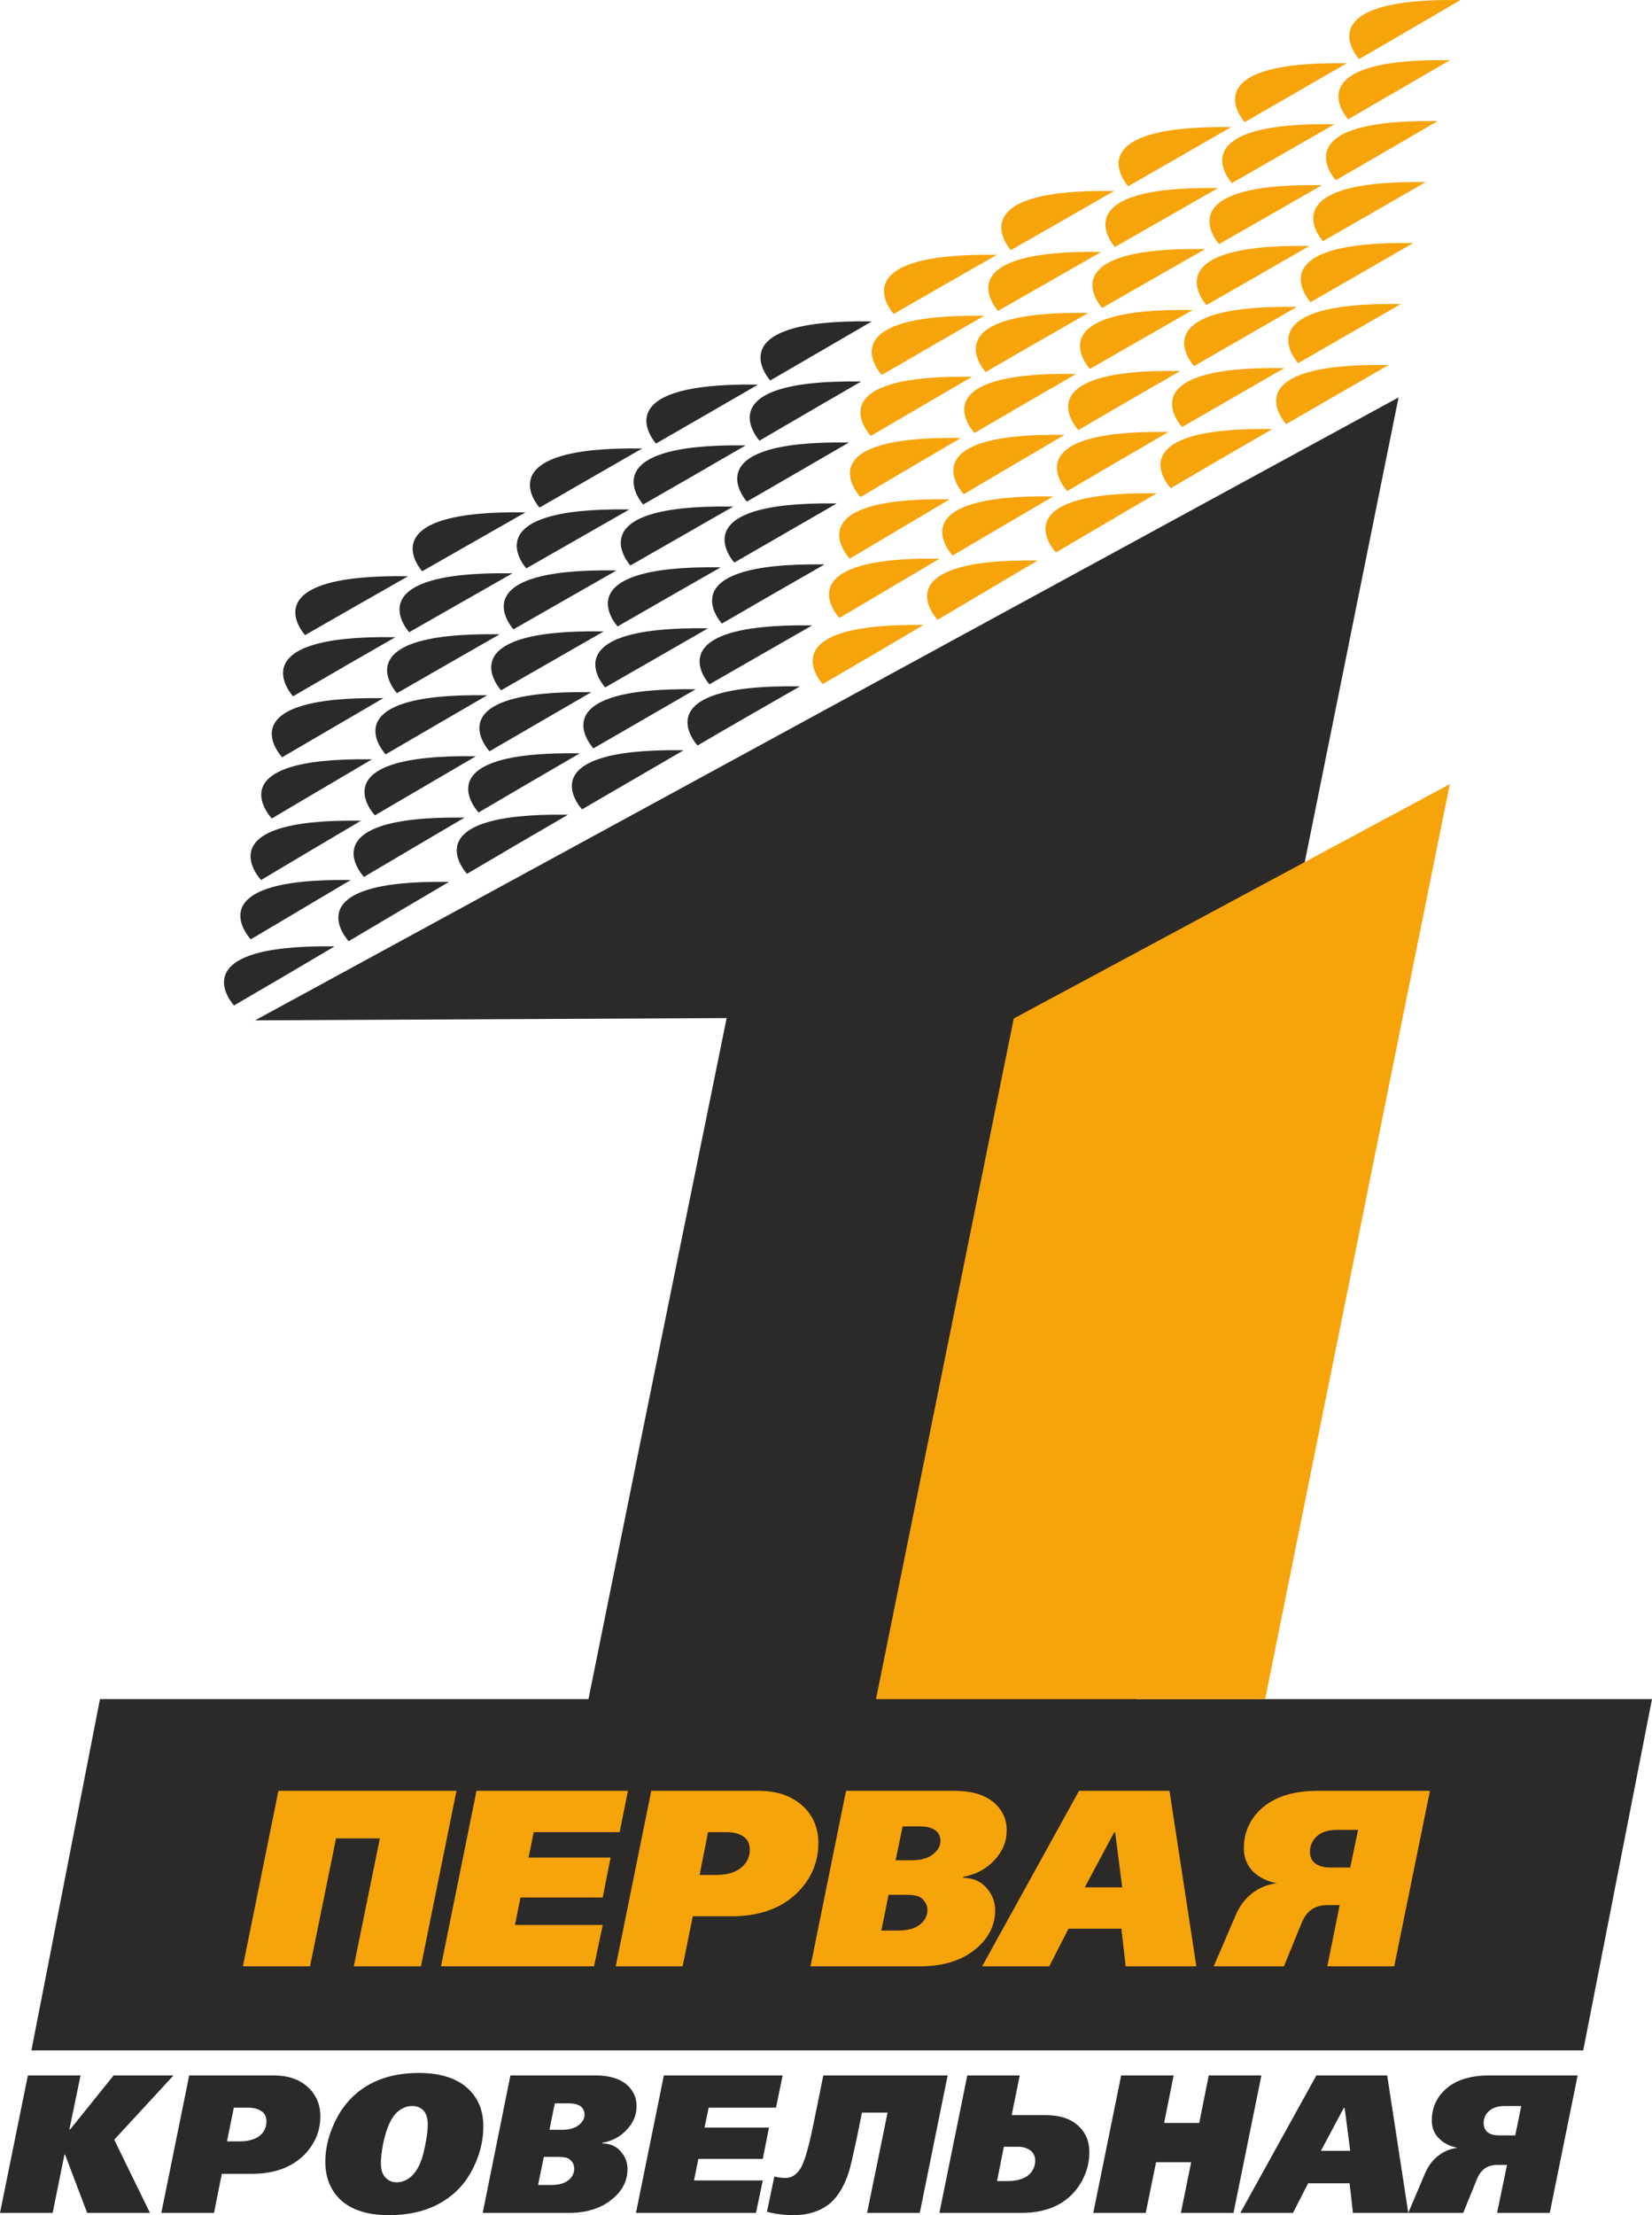
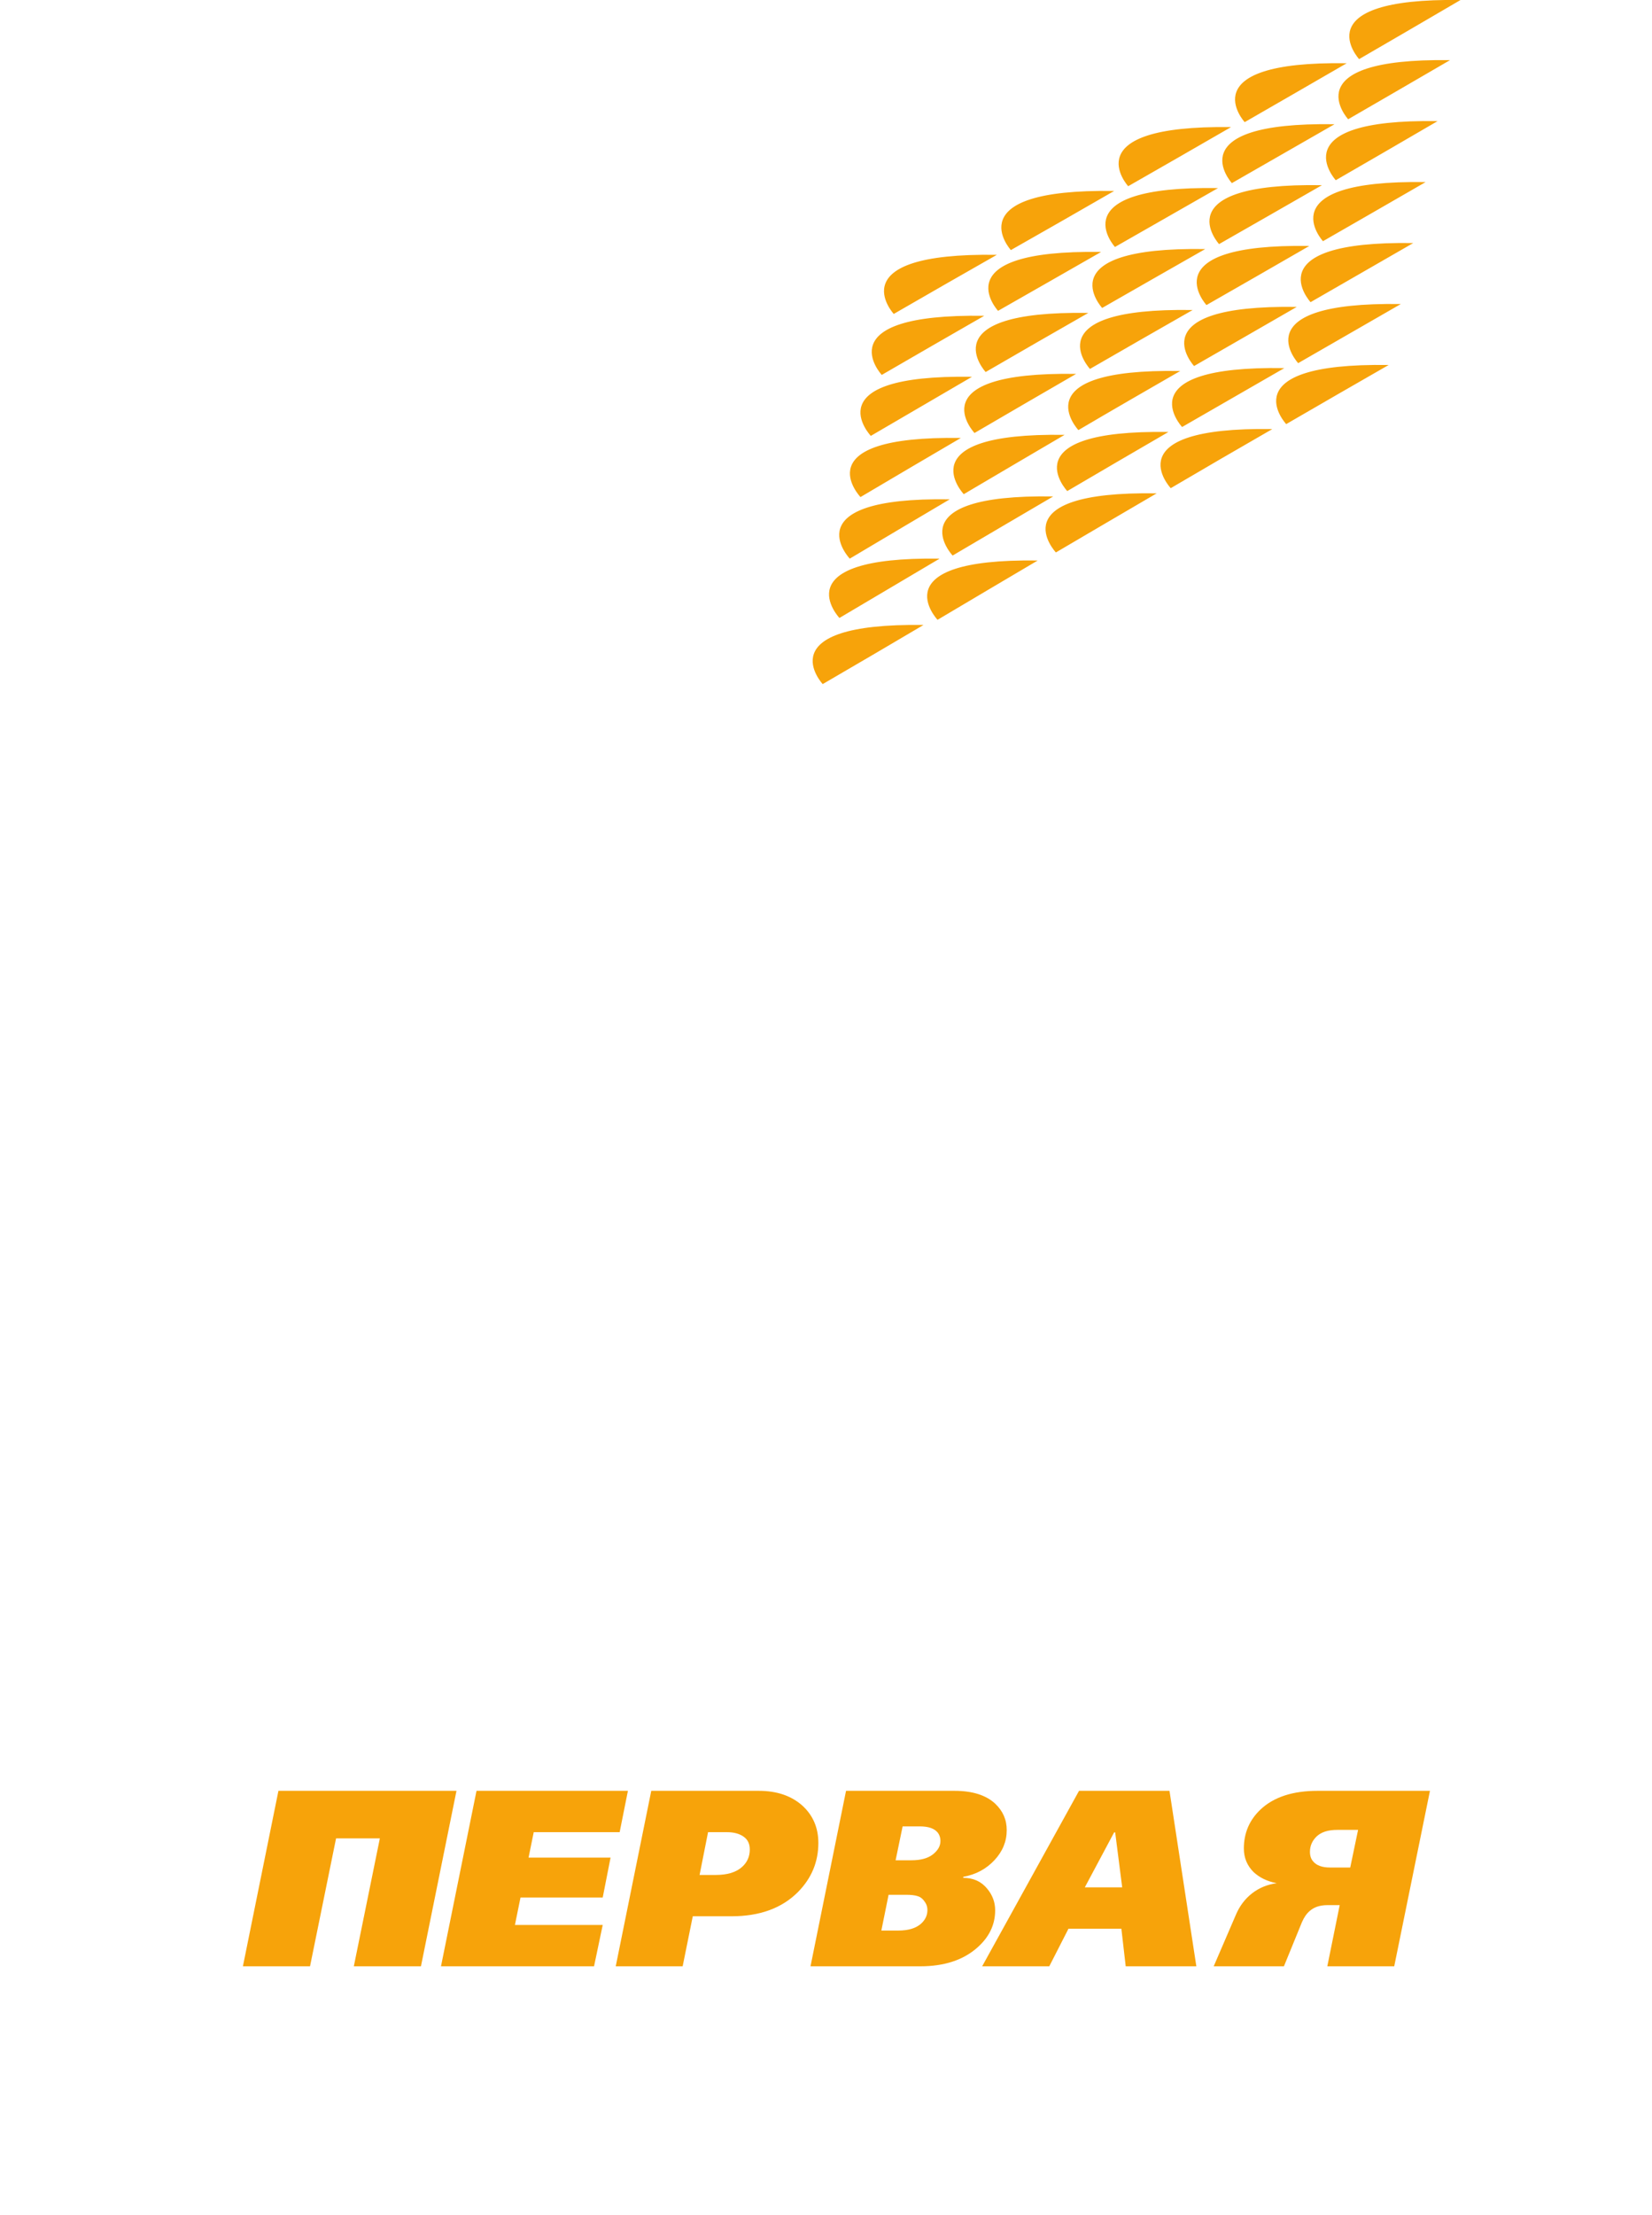
<svg xmlns="http://www.w3.org/2000/svg" xml:space="preserve" version="1.1" style="shape-rendering:geometricPrecision; text-rendering:geometricPrecision; image-rendering:optimizeQuality; fill-rule:evenodd; clip-rule:evenodd" viewBox="0 0 7998 10718">
  <defs>
    <style type="text/css">
   
    .fil1 {fill:#2B2A29}
    .fil0 {fill:#F7A30A}
    .fil2 {fill:#F7A30A;fill-rule:nonzero}
   
  </style>
  </defs>
  <g id="Слой_x0020_1">
    <g id="_2486750600320">
      <path class="fil0" d="M6160 2076c-165,95 -329,190 -492,286 0,0 -280,-298 492,-286zm-1689 948c-162,96 -325,191 -488,286 0,0 -276,-297 488,-286zm553 -312c-162,96 -324,191 -485,287 0,0 -281,-298 485,-287zm2047 -2712c-164,96 -327,191 -491,286 0,0 -273,-297 491,-286zm-2522 2703c-162,96 -323,191 -485,287 0,0 -281,-298 485,-287zm49 -287c-162,96 -323,191 -484,287 0,0 -283,-299 484,-287zm501 -14c-163,95 -325,191 -487,286 0,0 -281,-298 487,-286zm501 -15c-163,95 -326,191 -488,286 0,0 -281,-298 488,-286zm920 -2081c-164,95 -329,190 -494,285 0,0 -271,-297 494,-285zm500 -15c-164,95 -328,191 -493,286 0,0 -272,-297 493,-286zm-1060 324c-166,96 -332,191 -498,286 0,0 -271,-297 498,-286zm501 -14c-166,95 -331,190 -497,285 0,0 -271,-297 497,-285zm499 -15c-164,96 -329,191 -493,286 0,0 -273,-298 493,-286zm-1566 338c-166,96 -333,191 -500,286 0,0 -271,-298 500,-286zm503 -14c-166,95 -333,190 -499,285 0,0 -271,-297 499,-285zm503 -14c-166,95 -331,190 -498,285 0,0 -272,-298 498,-285zm502 -15c-165,95 -331,191 -497,286 0,0 -273,-298 497,-286zm-2076 352c-167,95 -333,190 -499,286 0,0 -274,-298 499,-286zm505 -14c-167,95 -333,191 -499,285 0,0 -274,-297 499,-285zm504 -14c-167,95 -333,190 -499,285 0,0 -274,-297 499,-285zm504 -15c-166,96 -332,191 -498,286 0,0 -274,-298 498,-286zm503 -14c-166,95 -331,191 -497,286 0,0 -275,-298 497,-286zm-2077 352c-166,95 -332,191 -496,286 0,0 -278,-298 496,-286zm504 -14c-166,95 -332,190 -497,286 0,0 -276,-298 497,-286zm505 -14c-167,95 -332,190 -497,285 0,0 -277,-298 497,-285zm504 -15c-166,96 -332,191 -497,286 0,0 -276,-298 497,-286zm504 -14c-166,95 -331,191 -497,286 0,0 -276,-298 497,-286zm-2076 352c-164,96 -327,191 -490,286 0,0 -282,-298 490,-286zm504 -14c-165,95 -329,191 -492,286 0,0 -281,-298 492,-286zm504 -14c-165,95 -330,190 -493,286 0,0 -280,-299 493,-286zm504 -14c-165,95 -330,190 -495,285 0,0 -278,-298 495,-285zm505 -15c-166,95 -332,191 -496,286 0,0 -278,-298 496,-286zm-2071 353c-163,95 -325,191 -486,286 0,0 -284,-298 486,-286zm502 -15c-163,96 -326,191 -488,287 0,0 -282,-299 488,-287zm503 -14c-164,95 -328,191 -490,286 0,0 -281,-298 490,-286z" />
-       <path class="fil1" d="M840 10042l-287 311 173 354 -304 0 -107 -282 -3 0 -57 282 -255 0 135 -665 255 0 -54 261 4 0 210 -261 290 0zm395 -5105l5536 -3014 0 0 -1272 6298 2499 0 -333 1700 -7513 0 332 -1700 2365 0c427,-2116 433,-2132 669,-3295l-2283 11zm2075 -1307c-165,96 -329,191 -492,286 0,0 -280,-298 492,-286zm-1690 949c-162,96 -324,191 -487,286 0,0 -276,-297 487,-286zm554 -312c-162,95 -324,191 -486,287 0,0 -280,-299 486,-287zm2047 -2712c-164,95 -328,191 -492,286 0,0 -272,-298 492,-286zm-2523 2703c-161,96 -323,191 -484,287 0,0 -281,-298 484,-287zm50 -287c-162,95 -323,191 -484,287 0,0 -283,-299 484,-287zm501 -15c-163,96 -325,191 -487,287 0,0 -281,-298 487,-287zm501 -14c-164,95 -327,190 -489,286 0,0 -280,-298 489,-286zm920 -2081c-164,95 -329,190 -494,285 0,0 -271,-297 494,-285zm499 -15c-164,95 -328,190 -492,286 0,0 -273,-298 492,-286zm-1060 324c-165,95 -331,190 -497,286 0,0 -271,-298 497,-286zm501 -15c-165,96 -330,191 -496,286 0,0 -271,-297 496,-286zm500 -14c-164,95 -329,191 -494,286 0,0 -272,-298 494,-286zm-1566 338c-166,95 -334,190 -500,285 0,0 -271,-297 500,-285zm503 -14c-166,95 -333,190 -499,285 0,0 -271,-297 499,-285zm503 -14c-166,95 -332,190 -498,285 0,0 -272,-298 498,-285zm501 -15c-165,95 -330,190 -496,286 0,0 -273,-298 496,-286zm-2075 352c-167,95 -334,190 -499,285 0,0 -274,-297 499,-285zm505 -14c-167,95 -334,190 -500,285 0,0 -273,-298 500,-285zm504 -14c-167,95 -333,190 -499,285 0,0 -274,-298 499,-285zm504 -15c-167,95 -333,191 -499,286 0,0 -274,-298 499,-286zm503 -14c-166,95 -332,190 -497,286 0,0 -275,-298 497,-286zm-2078 352c-166,95 -331,190 -495,286 0,0 -278,-299 495,-286zm505 -14c-166,95 -332,190 -497,285 0,0 -276,-298 497,-285zm504 -14c-166,95 -331,190 -497,285 0,0 -276,-298 497,-285zm505 -15c-166,95 -332,191 -498,286 0,0 -276,-298 498,-286zm504 -14c-166,95 -332,190 -497,285 0,0 -276,-297 497,-285zm-2076 352c-164,96 -328,191 -490,286 0,0 -282,-298 490,-286zm503 -14c-164,95 -328,190 -492,286 0,0 -280,-299 492,-286zm504 -15c-165,96 -329,191 -493,286 0,0 -279,-298 493,-286zm505 -14c-166,96 -331,191 -495,286 0,0 -278,-298 495,-286zm505 -14c-166,95 -332,190 -496,286 0,0 -278,-299 496,-286zm-2072 353c-162,95 -324,191 -485,286 0,0 -284,-298 485,-286zm503 -15c-163,95 -326,191 -489,286 0,0 -282,-298 489,-286zm503 -14c-164,95 -328,191 -490,286 0,0 -282,-299 490,-286zm4831 6397l-135 665 -255 0 48 -232 -48 0c-28,0 -50,8 -67,23 -12,10 -21,24 -29,42l-68 167 -266 0 -268 0 -16 -143 -201 0 -73 143 -255 0 368 -665 343 0 102 665 82 -193c16,-36 37,-64 64,-84 27,-21 57,-33 92,-38 -36,-7 -65,-21 -87,-43 -25,-24 -37,-53 -37,-89 0,-59 21,-108 63,-148 50,-47 122,-70 216,-70l427 0zm-273 148l-79 0c-34,0 -60,8 -77,24 -18,16 -26,36 -26,59 0,15 4,27 12,37 13,15 34,22 64,22l77 0 29 -142zm-828 217l-27 -208 -4 0 -111 208 142 0zm-430 -365l-135 665 -255 0 50 -245 -170 0 -50 245 -254 0 135 -665 254 0 -46 230 170 0 46 -230 255 0zm-833 370c0,68 -22,129 -64,183 -59,74 -147,112 -264,112l-398 0 135 -665 254 0 -39 192 163 0c71,0 126,18 164,56 33,32 49,73 49,122zm-262 43c0,-20 -7,-37 -22,-49 -15,-12 -36,-19 -63,-19l-67 0 -33 166 51 0c51,0 88,-13 111,-38 15,-18 23,-38 23,-60zm-424 -413l-135 665 -255 0 99 -485 -124 0 -23 114c-19,89 -32,146 -40,172 -21,65 -50,115 -86,148 -46,41 -108,62 -184,62 -41,0 -83,-5 -127,-16l36 -171c15,4 34,7 54,7 28,0 51,-14 70,-42 12,-18 24,-48 35,-90 12,-42 23,-93 35,-152l43 -212 602 0zm-799 0l-32 156 -326 0 -20 96 312 0 -30 152 -312 0 -21 104 333 0 -33 157 -581 0 135 -665 575 0zm-707 149c0,42 -16,80 -47,113 -31,34 -70,55 -118,64l-1 3c38,0 69,14 91,41 21,24 31,52 31,83 0,54 -23,102 -69,141 -53,47 -125,71 -215,71l-417 0 134 -665 413 0c68,0 119,16 154,48 29,27 44,61 44,101zm-252 41c0,-14 -4,-24 -11,-33 -12,-15 -35,-22 -67,-22l-66 0 -26 128 60 0c34,0 61,-7 81,-22 19,-15 29,-32 29,-51zm-50 262c0,-10 -2,-20 -7,-29 -8,-12 -17,-20 -28,-24 -11,-3 -26,-5 -45,-5l-67 0 -28 136 65 0c38,0 67,-9 87,-27 15,-14 23,-31 23,-51zm-440 -205c0,56 -11,113 -35,170 -31,75 -76,134 -137,177 -76,55 -171,82 -286,82 -108,0 -189,-28 -242,-83 -43,-45 -65,-104 -65,-175 0,-57 12,-114 36,-170 31,-75 76,-134 136,-178 75,-55 169,-82 281,-82 113,0 197,30 251,89 41,45 61,101 61,170zm-269 -9c0,-35 -9,-60 -28,-75 -13,-10 -29,-15 -48,-15 -20,0 -38,6 -56,17 -26,17 -46,45 -61,85 -9,22 -17,51 -24,85 -6,34 -10,63 -10,89 0,37 10,63 31,78 12,10 28,15 45,15 22,0 42,-7 59,-19 26,-18 45,-46 59,-83 7,-18 15,-47 22,-85 8,-39 11,-69 11,-92zm-520 -41c0,72 -26,134 -78,187 -61,61 -145,92 -253,92l-146 0 -38 189 -255 0 135 -665 409 0c68,0 123,18 164,55 41,37 62,85 62,142zm-261 25c0,-22 -8,-38 -24,-49 -16,-11 -37,-17 -63,-17l-71 0 -33 163 62 0c45,0 78,-11 101,-31 19,-18 28,-40 28,-66z" />
-       <polygon class="fil0" points="6125,8221 7019,3794 4908,4928 4241,8221 " />
      <path class="fil2" d="M2210 8665l-172 849 -325 0 126 -619 -212 0 -126 619 -325 0 172 -849 862 0zm830 0l-40 200 -416 0 -25 123 397 0 -38 193 -398 0 -27 133 425 0 -42 200 -741 0 172 -849 733 0zm922 252c0,92 -33,171 -99,238 -78,78 -185,117 -322,117l-187 0 -49 242 -324 0 172 -849 521 0c87,0 157,24 210,71 52,47 78,108 78,181zm-332 32c0,-28 -10,-49 -31,-63 -20,-14 -47,-21 -80,-21l-91 0 -41 207 78 0c57,0 100,-13 129,-40 24,-22 36,-50 36,-83zm1244 -94c0,55 -20,103 -59,145 -40,43 -90,70 -151,81l-1 5c49,0 87,17 116,52 26,31 39,66 39,105 0,70 -29,130 -87,181 -68,60 -160,90 -275,90l-532 0 172 -849 526 0c86,0 152,21 196,62 37,35 56,77 56,128zm-321 53c0,-17 -5,-31 -14,-42 -16,-19 -44,-29 -86,-29l-83 0 -34 164 76 0c45,0 79,-9 104,-28 24,-19 37,-40 37,-65zm-63 334c0,-13 -3,-25 -10,-36 -10,-16 -22,-27 -36,-31 -14,-5 -33,-7 -56,-7l-86 0 -35 173 82 0c49,0 85,-11 110,-33 21,-19 31,-41 31,-66zm1302 272l-342 0 -21 -182 -256 0 -93 182 -325 0 469 -849 438 0 130 849zm-359 -382l-34 -266 -5 0 -142 266 181 0zm1490 -467l-173 849 -324 0 60 -296 -60 0c-36,0 -65,10 -86,29 -15,13 -27,31 -37,54l-87 213 -340 0 106 -246c19,-46 46,-81 81,-108 34,-26 73,-42 118,-48 -46,-9 -83,-27 -112,-54 -31,-31 -47,-69 -47,-114 0,-75 27,-138 81,-189 64,-60 156,-90 275,-90l545 0zm-348 189l-101 0c-44,0 -76,10 -99,31 -22,21 -33,46 -33,75 0,19 5,35 16,47 16,19 43,29 81,29l98 0 38 -182z" />
    </g>
  </g>
</svg>